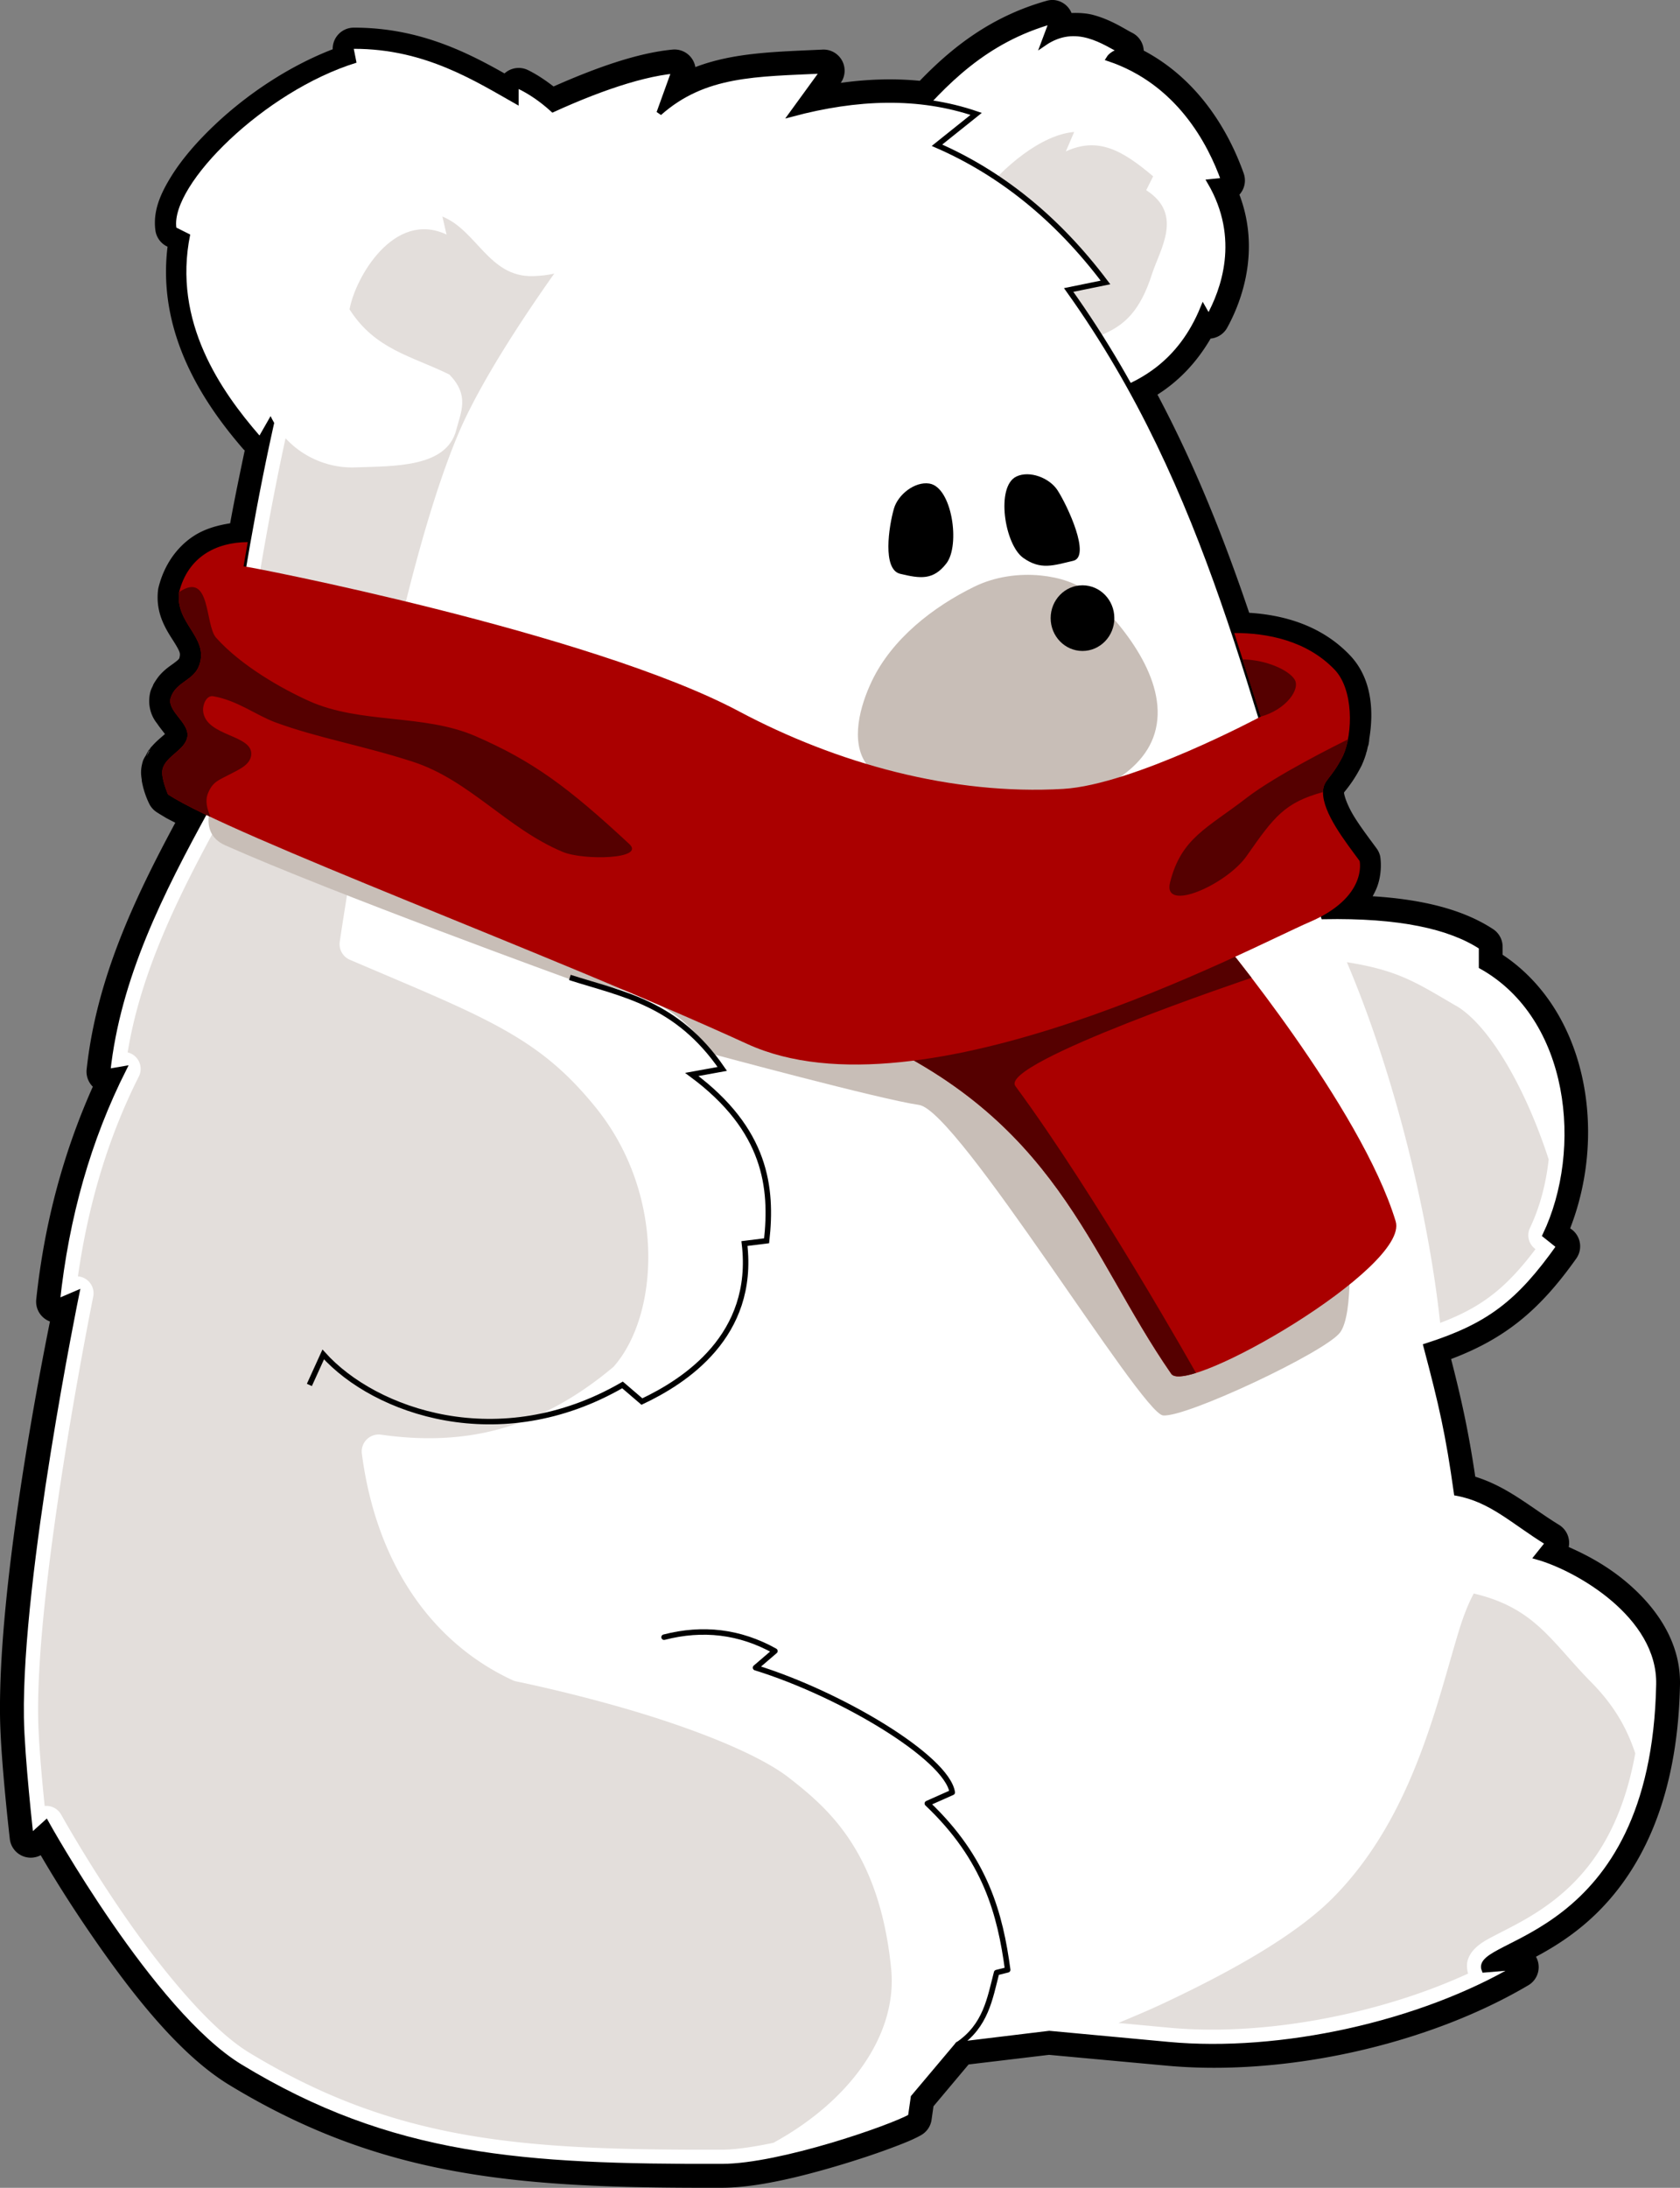
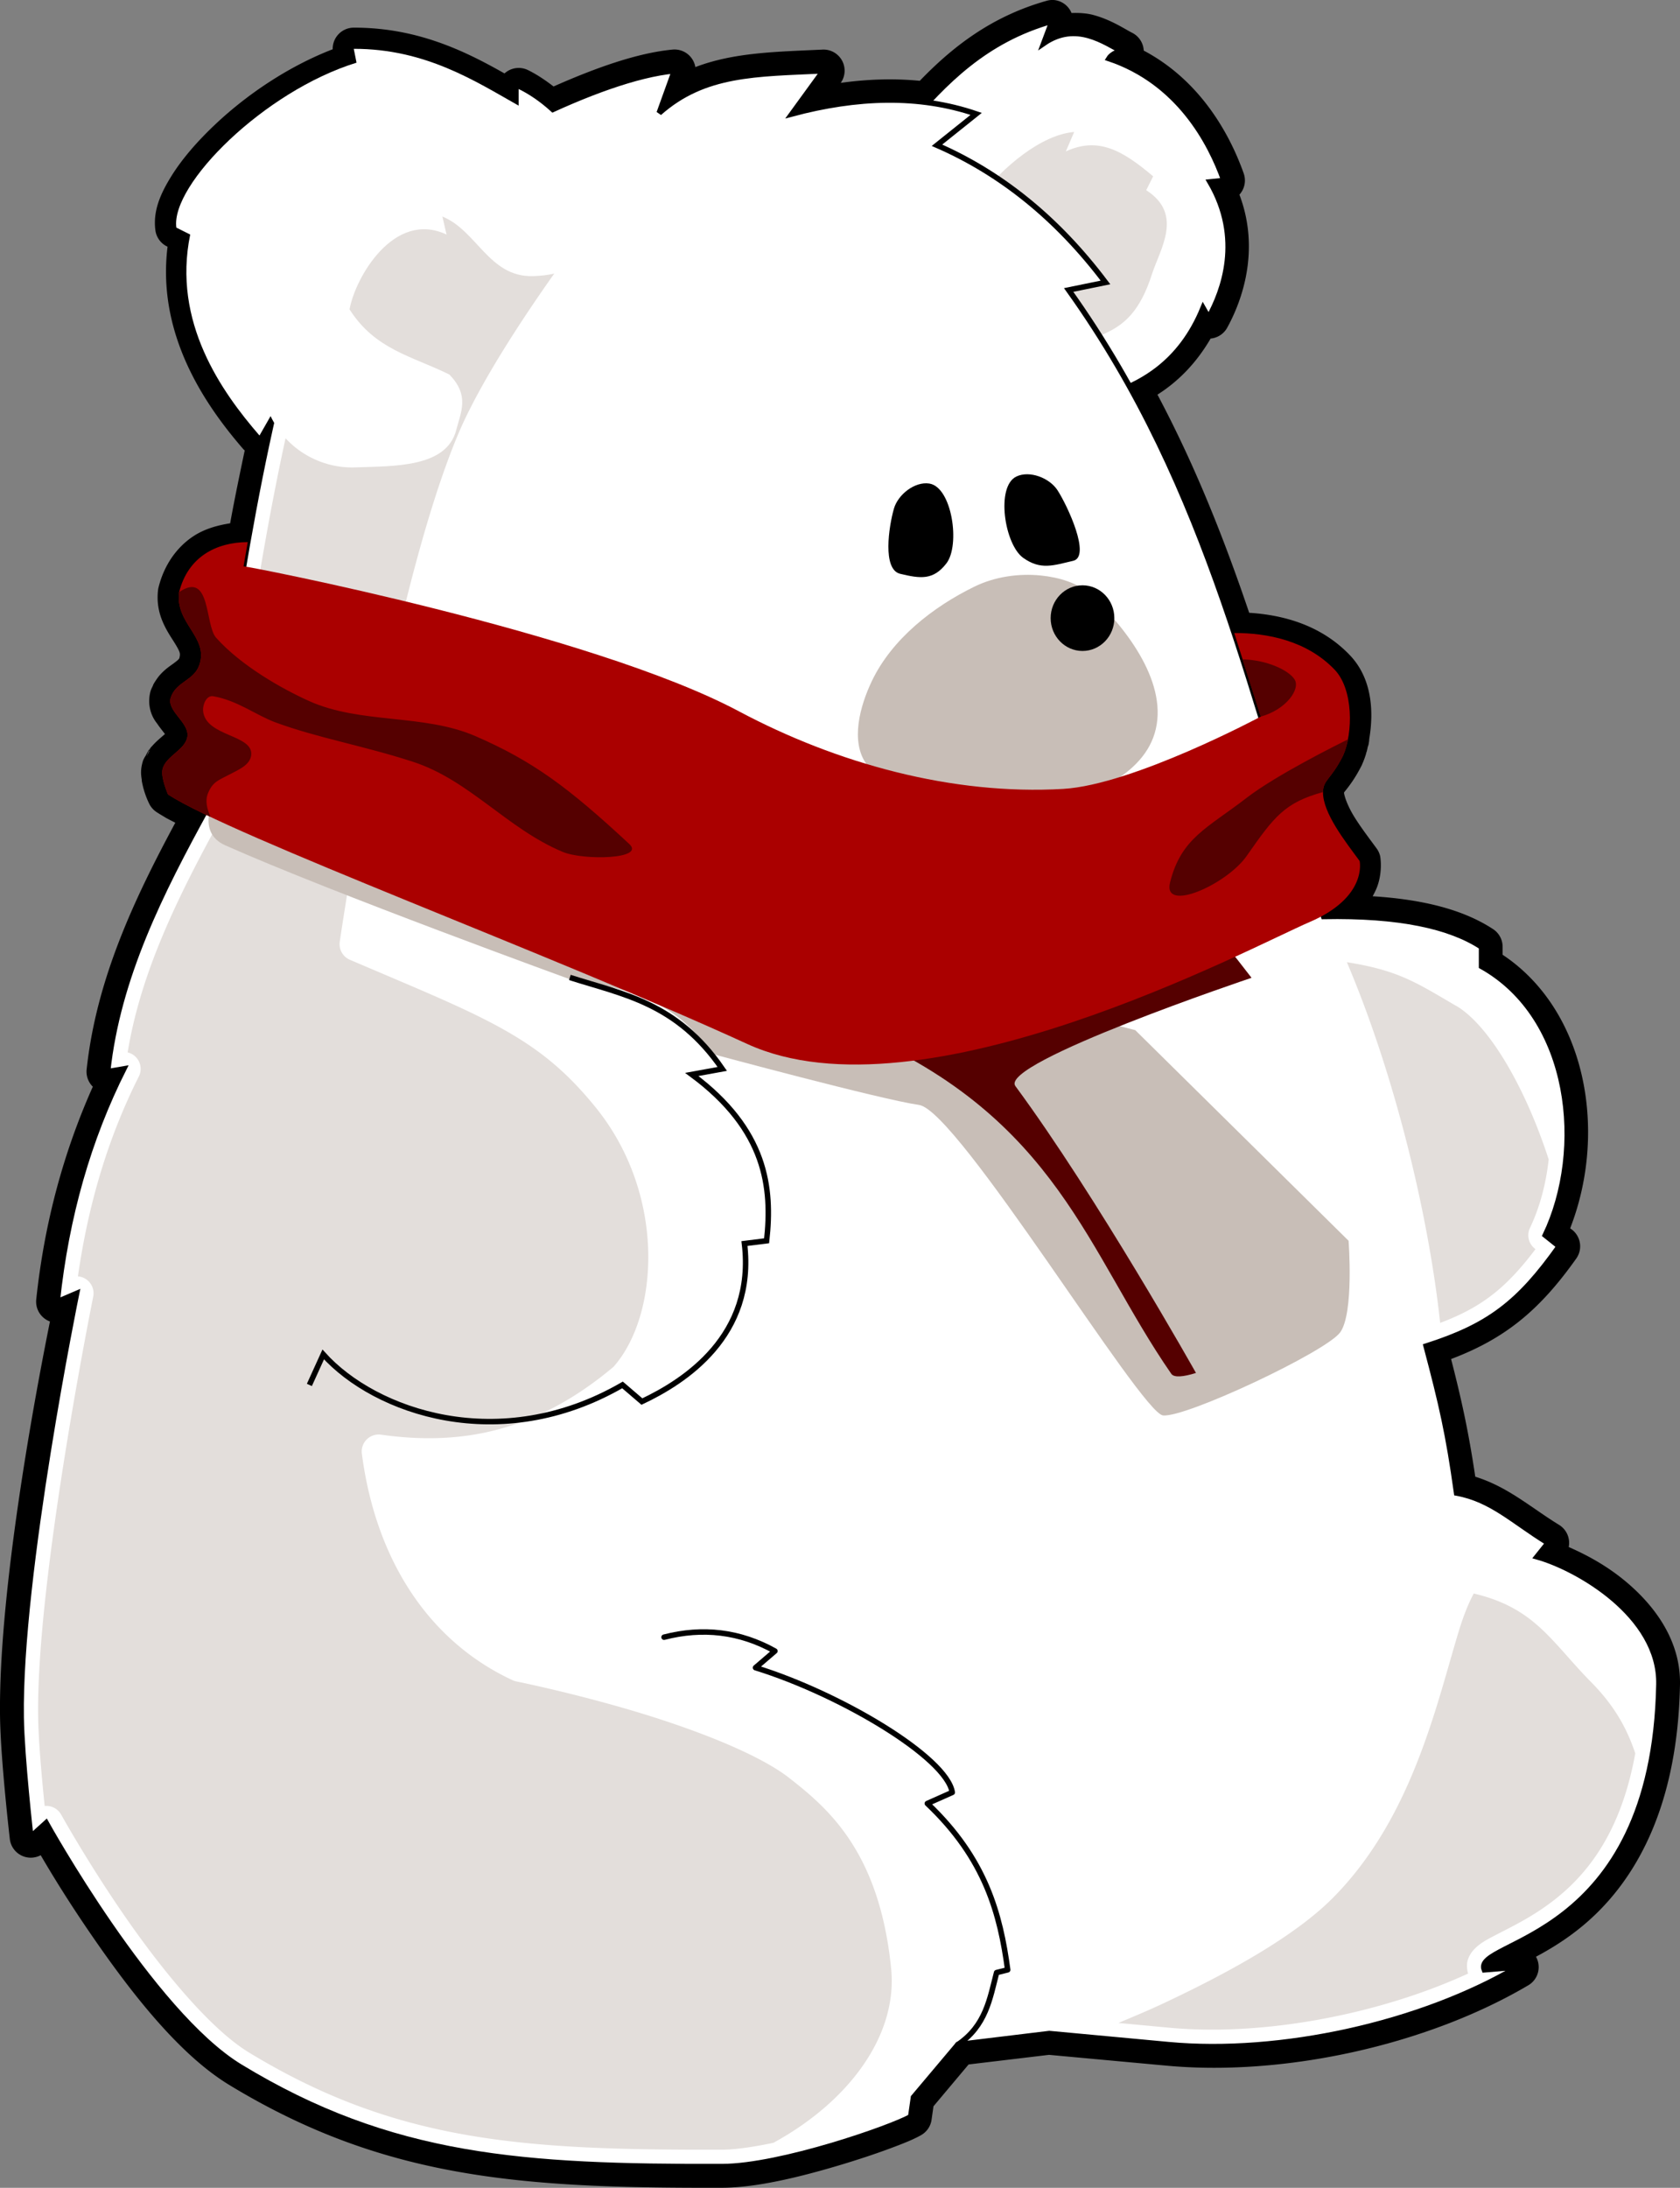
<svg xmlns="http://www.w3.org/2000/svg" version="1.1" viewBox="0 0 306.2 398.64">
  <rect x="0" y="0" width="306.2" height="398.64" fill="#808080" stroke="none" />
  <g transform="translate(-51.705 -20.181)">
    <path d="m243.22 20.188a3.846 3.846 0 0 0-0.812 0.156c-10.082 2.853-17.169 8.455-23.062 14.562-4.732-0.463-9.534-0.298-14.406 0.375a3.846 3.846 0 0 0-3.344-6.062c-8.371 0.4-16.085 0.489-23.156 3.188a3.846 3.846 0 0 0-4.188-3.188c-6.363 0.612-13.884 3.279-21.656 6.719-1.508-1.157-3.053-2.206-4.688-3a3.846 3.846 0 0 0-4.25 0.625c-7.032-3.977-15.784-8.359-27.469-8.344a3.846 3.846 0 0 0-3.844 3.938c-8.002 3.087-15.558 8.172-21.406 13.688-3.315 3.127-6.103 6.354-8.062 9.531s-3.325 6.306-2.844 9.812a3.846 3.846 0 0 0 2.125 2.906l0.087 0.031c-2.009 16.276 7.12 29.181 13.844 36.938a3.846 3.846 0 0 0 0.219 0.188c-0.929 4.427-1.853 8.858-2.656 13.281-2.383 0.377-4.73 1.034-6.781 2.406-2.969 1.986-5.242 5.192-6.25 9.188a3.846 3.846 0 0 0-0.094 0.438c-0.07 0.535-0.099 1.058-0.094 1.562-2.57e-4 -0.045-0.003-0.017 0 0.125a3.846 3.846 0 0 0 0 0.031c0.024 1.02 0.186 1.931 0.406 2.719 0.24 0.87 0.579 1.657 0.938 2.375 0.538 1.075 1.104 1.918 1.531 2.594 0.603 0.955 0.984 1.621 1.125 2.062 0.019 0.06 0.04 0.149 0.062 0.281a3.846 3.846 0 0 0 0 0.031c-0.011-0.064-0.002-0.04 0 0.188 9.64e-4 0.087-0.015 0.115-0.031 0.219-0.026 0.167-0.033 0.223-0.062 0.312 0.018-0.055 0.008 0.011-0.031 0.094 0.028-0.06 0.05-0.097-0.031 0.031 0.023-0.036-0.003 0.036 0 0.031 0.005-7e-3 0.036-0.053-0.031 0.031-0.018 0.022-0.148 0.179-0.438 0.406-0.245 0.193-0.473 0.369-0.656 0.5-0.488 0.349-1.228 0.84-2.031 1.656-0.409 0.415-0.764 0.863-1.094 1.375-0.132 0.206-0.337 0.508-0.5 0.844h0.031c-0.155 0.315-0.324 0.633-0.438 0.969-0.136 0.4-0.208 0.873-0.25 1.25-0.002 0.021 0.002 0.041 0 0.062-0.127 1.239 0.141 2.44 0.562 3.344 0.363 0.782 0.728 1.192 0.875 1.406 0.617 0.896 1.102 1.452 1.406 1.875-0.074 0.083 0.015-0.033-0.125 0.094-0.513 0.465-1.373 1.12-2.312 2.188-0.007 8e-3 -0.025-8e-3 -0.031 0a3.846 3.846 0 0 0 0 0.031 3.846 3.846 0 0 0-0.062 0.062c-1.3e-5 2e-5 -0.03 0.03-0.031 0.031 0.026-0.047-0.052 0.088-0.344 0.469l-0.031-0.031c-2.6e-5 3e-5 -0.023 0.08-0.031 0.094a3.846 3.846 0 0 0-0.031 0.031c-0.007 0.012-0.065 0.103-0.094 0.156-0.154 0.272-0.344 0.656-0.344 0.656-0.004 8e-3 -0.031 0.062-0.031 0.062-0.136 0.244-0.293 0.435-0.406 0.719-0.006 0.015-0.025 0.017-0.031 0.031-0.005 0.012 0.005 0.019 0 0.031a3.846 3.846 0 0 0-0.031 0.031c-0.153 0.406-0.218 0.706-0.281 1-0.26 1.204-0.117 2.035 0 2.75h-0.031c0.368 2.305 1.312 4.156 1.312 4.156a3.846 3.846 0 0 0 1.406 1.656c0.419 0.273 0.869 0.549 1.375 0.844 0.109 0.063 0.188 0.121 0.25 0.156 0.511 0.294 1.184 0.62 1.781 0.938-7.54 14.017-14.391 28.582-16.156 44.938a3.846 3.846 0 0 0 1.125 3.156c-5.294 11.859-8.827 24.748-10.312 38.781a3.846 3.846 0 0 0 2.5 4c-1.741 8.657-9.476 47.896-9.094 72.219 0.123 7.826 1.781 22.094 1.781 22.094a3.846 3.846 0 0 0 5.625 2.938c2.006 3.424 4.98 8.345 9.438 14.812 6.931 10.057 15.685 21.421 24.906 27.031 28.322 17.232 53.571 18.844 89.875 18.75 6.146-0.016 13.918-1.901 20.906-3.969 3.494-1.034 6.76-2.116 9.406-3.094 2.646-0.978 4.519-1.721 5.938-2.531a3.846 3.846 0 0 0 1.906-2.812l0.344-2.438 6.406-7.625 14.656-1.75 21.406 1.969c21.294 1.981 47.359-3.667 65.969-14.656a3.846 3.846 0 0 0 1.375-5.188c2.317-1.246 4.873-2.748 7.656-4.938 8.882-6.987 18.121-20.071 18.594-44.656 0.151-7.834-4.416-14.114-9.594-18.531-3.518-3.001-7.216-5.007-10.688-6.531a3.846 3.846 0 0 0-1.75-4.031c-5.169-3.167-9.276-6.91-15.281-8.781-1.17-7.878-2.442-13.818-4.406-21.438 9.714-3.684 16.02-8.73 22.812-18.312a3.846 3.846 0 0 0-0.719-5.219l-0.39-0.29c3.147-8.068 4.147-17.431 2.438-26.344-1.775-9.25-6.524-18.031-14.75-23.5v-1.438a3.846 3.846 0 0 0-1.72-3.22c-5.241-3.446-12.449-5.4-21.969-6 0.351-0.634 0.663-1.274 0.875-1.875 0.99-2.809 0.5-5.406 0.5-5.406a3.846 3.846 0 0 0-0.656-1.438c-1.356-1.849-2.962-3.945-4.156-5.906-1.172-1.926-1.765-3.719-1.781-4.281 0.155-0.218 0.736-0.879 1.5-2 0.524-0.767 1.119-1.744 1.75-3a3.846 3.846 0 0 0 0.06-0.15c0.304-0.681 0.518-1.282 0.688-1.844 0.035-0.112 0.054-0.239 0.094-0.375a3.846 3.846 0 0 0 0.031-0.031c0.071-0.258 0.152-0.656 0.25-1.094h0.031c-0.077 0.32-0.034 0.187 0.094-0.375a3.846 3.846 0 0 0 0-0.062 3.846 3.846 0 0 0 0.094-0.688 3.846 3.846 0 0 0 0-0.094c0.851-5.058 0.535-11.058-3.531-15.312-5.306-5.551-12.264-7.336-18.344-7.719-4.508-13.295-9.738-26.611-16.719-39.75 3.754-2.376 7.08-5.734 9.688-10.219a3.846 3.846 0 0 0 3-1.938c2.661-4.801 6.107-14.108 2.25-24.281a3.846 3.846 0 0 0 0.781-3.875c-2.329-6.571-7.521-16.705-18.219-22.375a3.846 3.846 0 0 0-2.125-3.25c-1.246-0.621-3.67-2.284-6.875-3.188-1.22-0.357-2.67-0.464-4.16-0.412a3.846 3.846 0 0 0-3.781-2.375zm-164.06 136.34c-0.036 0.078-0.114 0.187-0.188 0.344l-0.031-0.031c0.097-0.15 0.13-0.175 0.219-0.312zm-0.25 0.406 0.031 0.031c-0.006 0.012 0.006 0.019 0 0.031-0.008 0.018-0.023 0.013-0.031 0.031-0.227 0.489-0.469 0.999-0.469 1-1.05e-4 5.4e-4 0.281-0.813 0.281-0.812-2.3e-5 5e-5 0.047-0.1 0.062-0.125 0.005-8e-3 0.025-0.022 0.031-0.031 0.022-0.034 0.059-0.071 0.094-0.125z" />
    <path d="m216.94 43.22c6.9-8.094 14.313-15.739 26.517-19.193l-1.515 4.041c5.949-4.098 11.113-0.122 14.395 1.515-1.768 0-2.525 1.263-2.525 1.263 12.68 4.261 18.495 15.268 20.961 22.223l-2.525 0.253c6.049 10.332 2.45 19.872-0.253 24.749l-1.01-1.768c-4.087 10.009-11.393 14.338-19.445 16.415z" fill="#fff" stroke="#000" />
    <path d="m230.06 56.352c4.374-5.732 11.464-11.649 17.425-12.122l-1.515 3.535c5.84-2.67 10.216-0.283 15.91 4.546l-1.263 2.525c6.856 4.402 2.517 10.711 1.01 15.405-4.201 13.084-11.196 9.428-16.92 15.657z" fill="#e3dedb" />
    <path d="m122.64 57.477c14.351-10.482 38.151-23.07 51.984-24.401l-2.771 7.684c8.237-7.303 17.646-7.098 29.913-7.684l-5.714 7.857c11.821-3.154 23.096-3.575 33.571 0l-7.143 5.714c11.556 5.038 21.852 13.228 30.714 25l-6.711 1.371c26.246 36.738 33.363 76.095 46.467 114.15 13.823-0.261 23.044 1.778 28.789 5.556v3.535c16.611 9.312 19.066 33.401 11.617 48.992l2.525 2.02c-7.349 10.368-12.855 14.548-24.244 18.183 2.855 10.775 4.048 15.994 5.556 26.769 6.416 1.168 10.317 5.2 16.668 9.091l-2.02 2.525c7.368 2.056 22.465 10.681 22.223 23.234-0.912 47.372-34.142 46.496-31.82 52.023l6.061-0.505c-17.724 10.466-43.335 16.031-63.64 14.142l-21.718-2.02-16.668 2.02-8.081 9.596-0.505 3.535c-3.535 2.02-23.744 9.064-34.345 9.091-36.193 0.094-60.324-1.416-87.883-18.183-16.173-9.84-35.355-44.447-35.355-44.447l-2.796 2.525s-1.635-14.384-1.75-21.718c-0.408-25.975 10.102-77.277 10.102-77.277l-3.535 1.515c1.649-15.577 5.711-29.707 12.122-42.426l-2.933 0.505c1.855-17.186 9.67-32.67 18.086-47.982 4.78-32.157 8.741-64.313 18.688-96.47z" fill="#fff" stroke="#000" />
    <path transform="matrix(-1 0 0 1 409.63 0)" d="m273.88 52.625-21.35 11.375c3.114 4.197 16.573 22.481 22.031 35.625 12.39 29.825 21.44 92.155 21.44 92.155a3.091 3.091 0 0 1-1.844 3.281c-12.237 5.231-20.877 8.729-27.656 12.5-6.78 3.771-11.742 7.741-17.125 14.375-12.914 15.914-11.581 37.972-3.25 47.312 14.313 12.007 28.041 14.358 42.344 12.344a3.091 3.091 0 0 1 3.5 3.469c-2.59 19.87-12.614 34.398-27.5 41.281a3.091 3.091 0 0 1-0.688 0.219s-9.242 1.854-20.156 5.031-23.577 7.876-29.562 12.562c-6.996 5.477-16.441 13.382-18.562 34.75-1.21 12.185 7.746 24.237 21.469 31.719 3.533 0.737 6.894 1.244 9.312 1.25 36.103 0.094 59.336-1.325 86.281-17.719 7.174-4.365 16.061-15.312 22.781-25.062 6.72-9.751 11.438-18.281 11.438-18.281a3.091 3.091 0 0 1 3-1.562c0.488-4.778 1.114-11.491 1.188-16.188 0.394-25.078-10.031-76.594-10.031-76.594a3.091 3.091 0 0 1 2.781-3.719c-1.897-13.267-5.55-25.407-11.094-36.406a3.091 3.091 0 0 1 2.031-4.406c-2.45-14.97-9.44-28.91-17.16-42.96a3.091 3.091 0 0 1-0.344-1.031c-4.751-31.956-8.699-63.705-18.375-95.281l-13.59-12.69c-0.01-0.008-0.021-0.024-0.031-0.031-3.249-2.372-7.207-4.85-11.281-7.312zm-161.44 142.88c-9.536 1.498-12.841 3.837-19.938 7.969-0.009 5e-3 -0.022-5e-3 -0.031 0-6.159 3.691-12.703 15.258-16.812 27.969 0.489 4.474 1.641 8.775 3.406 12.469a3.091 3.091 0 0 1-0.844 3.75l-0.156 0.125c5.332 7.072 9.827 10.602 17.375 13.438 2.106-19.598 8.242-45.131 17-65.719zm-23.125 115.03c-5.221 1.223-8.665 3.228-11.594 5.781-3.318 2.892-6.081 6.604-9.812 10.375-4.349 4.396-6.584 8.622-8.031 12.969 2.906 16.137 10.268 23.726 16.875 28.25 3.359 2.3 6.497 3.756 8.969 5.062 1.236 0.653 2.316 1.204 3.344 2.219 0.514 0.507 1.06 1.202 1.344 2.156 0.234 0.788 0.157 1.658-0.062 2.438 16.406 7.54 37.512 11.441 54.344 9.875l9.375-0.875c-2.762-1.19-5.229-2.174-8.5-3.719-10.854-5.126-23.351-11.793-30.594-19.094-9.954-10.034-15.112-22.925-18.625-34.031-1.756-5.553-3.117-10.7-4.375-14.781-0.932-3.022-1.855-5.136-2.656-6.625z" fill="#e3dedb" />
    <path d="m297.5 246.26s1.01 13.132-1.515 16.668c-2.525 3.535-28.284 15.657-32.325 15.152-4.041-0.505-37.376-55.558-44.447-56.569-7.071-1.01-37.881-9.344-37.881-9.344-5.69-8.742-13.909-11.922-25.132-13.327 0 0-43.938-15.95-63.44-24.633-5.614-2.5-1.75-9.056-1.75-9.056l167.6 42.722z" fill="#c8beb7" />
-     <path d="m273.76 190.7s26.012 31.194 32.325 52.023c2.557 8.437-38.078 31.868-40.911 27.779-15.333-22.133-20.632-46.393-57.074-62.124z" fill="#a00" />
    <path d="m250.53 128.58c6.746 6.352 14.307 16.387 11.617 25.254-2.524 8.317-13.623 12.382-22.223 13.637-10.345 1.51-24.215 0.416-30.305-8.081-2.949-4.114-1.178-10.588 1.01-15.152 3.658-7.628 11.085-13.461 18.688-17.173 3.681-1.797 8.047-2.441 12.122-2.02 3.234 0.334 6.724 1.307 9.091 3.535z" fill="#c8beb7" />
    <path d="m155.57 198.28c9.612 3.091 19.456 4.559 27.779 16.668l-5.556 1.01c13.647 10.102 14.698 20.708 13.637 30.305l-4.041 0.505c2.024 16.818-10.892 25.109-18.688 28.789l-3.535-3.03c-22.406 12.937-45.139 4.904-54.548-5.556l-2.525 5.556" fill="none" stroke="#000" />
    <path d="m273.75 190.69s2.554 3.079 6.062 7.656c0 0-46.159 15.498-43.04 19.728 14.868 20.16 32.915 52.272 32.915 52.272-2.361 0.734-4.006 0.869-4.5 0.156-15.333-22.133-20.652-46.393-57.094-62.125z" fill="#500" />
-     <path d="m276.66 135.52c5.998-0.017 13.226 1.375 18.308 6.692 3.409 3.567 3.38 11.482 1.515 15.657-2.203 4.387-3.626 4.373-3.647 6.631-0.035 3.826 4.051 8.981 6.677 12.561 0 0 1.515 6.566-9.091 11.112-10.607 4.546-70.741 36.795-102.53 22.223-35.607-16.322-93.944-37.881-105.56-45.457 0 0-1.337-3.028-1.01-4.546 0.532-2.469 4.245-3.554 4.546-6.061 0.305-2.546-3.854-4.642-3.03-7.071 0.992-2.927 4.256-3.039 5.224-5.974 1.675-5.081-4.46-7.474-3.709-13.219 1.606-6.369 6.677-9.085 12.506-9.113l-0.764 4.417c0.087-0.166 63.3 12.049 90.284 26.414 17.879 9.518 38.874 15.315 59.094 14.142 12.768-0.741 36.032-13.185 36.032-13.185z" fill="#a00" />
+     <path d="m276.66 135.52c5.998-0.017 13.226 1.375 18.308 6.692 3.409 3.567 3.38 11.482 1.515 15.657-2.203 4.387-3.626 4.373-3.647 6.631-0.035 3.826 4.051 8.981 6.677 12.561 0 0 1.515 6.566-9.091 11.112-10.607 4.546-70.741 36.795-102.53 22.223-35.607-16.322-93.944-37.881-105.56-45.457 0 0-1.337-3.028-1.01-4.546 0.532-2.469 4.245-3.554 4.546-6.061 0.305-2.546-3.854-4.642-3.03-7.071 0.992-2.927 4.256-3.039 5.224-5.974 1.675-5.081-4.46-7.474-3.709-13.219 1.606-6.369 6.677-9.085 12.506-9.113l-0.764 4.417c0.087-0.166 63.3 12.049 90.284 26.414 17.879 9.518 38.874 15.315 59.094 14.142 12.768-0.741 36.032-13.185 36.032-13.185" fill="#a00" />
    <path d="m238.2 121.83c-3.418-2.43-5.032-13.009-1.25-14.821 2.413-1.156 6.046 0.254 7.5 2.5 1.83 2.826 6.138 12.098 2.857 12.857-3.609 0.835-5.913 1.735-9.107-0.536z" />
    <path d="m224.2 122.83c2.562-3.32 1.024-13.911-3.122-14.543-2.645-0.403-5.709 2.005-6.446 4.577-0.928 3.237-2.136 11.086 1.139 11.869 3.695 0.884 6.036 1.2 8.43-1.903z" />
    <path d="m161.89 56.099c-2.241-8.267-8.817-16.374-15.657-19.698v3.03c-7.84-4.429-16.98-10.372-30.05-10.354l0.505 2.525c-16.811 5.171-33.913 22.217-32.839 30.052l2.525 1.263c-3.299 15.96 5.729 28.66 12.627 36.618l2.02-3.535c3.018 6.289 9.354 9.566 15.405 9.344 7.004-0.257 16.677 0.086 18.435-6.819 0.814-3.196 2.505-6.272-1.263-10.102-6.815-3.371-13.497-4.511-18.183-11.869 1-5.723 8.082-18.148 17.678-13.637l-0.758-3.283c6.295 2.562 8.494 11.016 16.415 10.859 7.783-0.154 15.814-4.502 13.132-14.395z" fill="#fff" />
    <path d="m91.094 136.38c4.509 5.058 11.927 9.277 16.937 11.531 9.433 4.243 20.857 2.284 30.344 6.406 10.465 4.548 16.893 9.306 28.031 19.656 2.986 2.774-8.364 3.006-12.125 1.438-10.132-4.226-17.003-13.09-27.344-16.438-9.076-2.938-17.352-4.34-25-7.156-3.568-1.314-6.948-4.006-11.365-4.774-1.276-0.222-1.946 1.609-1.854 2.649 0.424 4.806 9.418 4.274 8.75 8.219-0.294 1.734-2.378 2.563-3.906 3.375-2.015 1.07-3.06 1.3-3.938 3.406-0.584 1.402-0.166 2.982 0.469 4.344-3.377-1.603-6.086-3.008-7.75-4.094 0 0-1.359-3.014-1.031-4.531 0.532-2.469 4.262-3.555 4.562-6.062 0.305-2.546-3.854-4.665-3.031-7.094 0.992-2.927 4.251-3.034 5.219-5.969 1.675-5.081-4.47-7.475-3.719-13.219 5.84-3.955 4.671 5.98 6.75 8.312zm187.09 3.938c4.445 0.106 8.41 1.989 9.469 3.656 1.115 1.756-1.521 5.502-6.156 6.781zm19.25 14.562c-0.256 1.124-0.564 2.164-0.938 3-2.203 4.387-3.636 4.367-3.656 6.625-6.995 1.921-8.914 4.485-13.86 11.562-3.552 5.216-15.453 10.58-14.015 4.876 2.044-8.109 6.81-9.867 13.938-15.375 5.362-4.144 16.569-9.721 18.531-10.688z" fill="#500" />
    <path d="m172.74 318.49c7.067-1.823 13.809-1.039 20.203 2.525l-3.535 3.03c15.567 4.819 34.859 16.364 35.86 22.728l-4.546 2.02c10.672 10.102 13.283 20.203 14.647 30.305l-2.02 0.505c-1.232 4.752-1.952 9.675-7.071 13.132" fill="none" stroke="#000" stroke-linecap="round" stroke-linejoin="round" />
    <path transform="matrix(-1 0 0 1 409.63 0)" d="m166.43 132.81c0 3.304-2.598 5.982-5.804 5.982s-5.804-2.678-5.804-5.982 2.598-5.982 5.804-5.982 5.804 2.678 5.804 5.982z" />
  </g>
</svg>